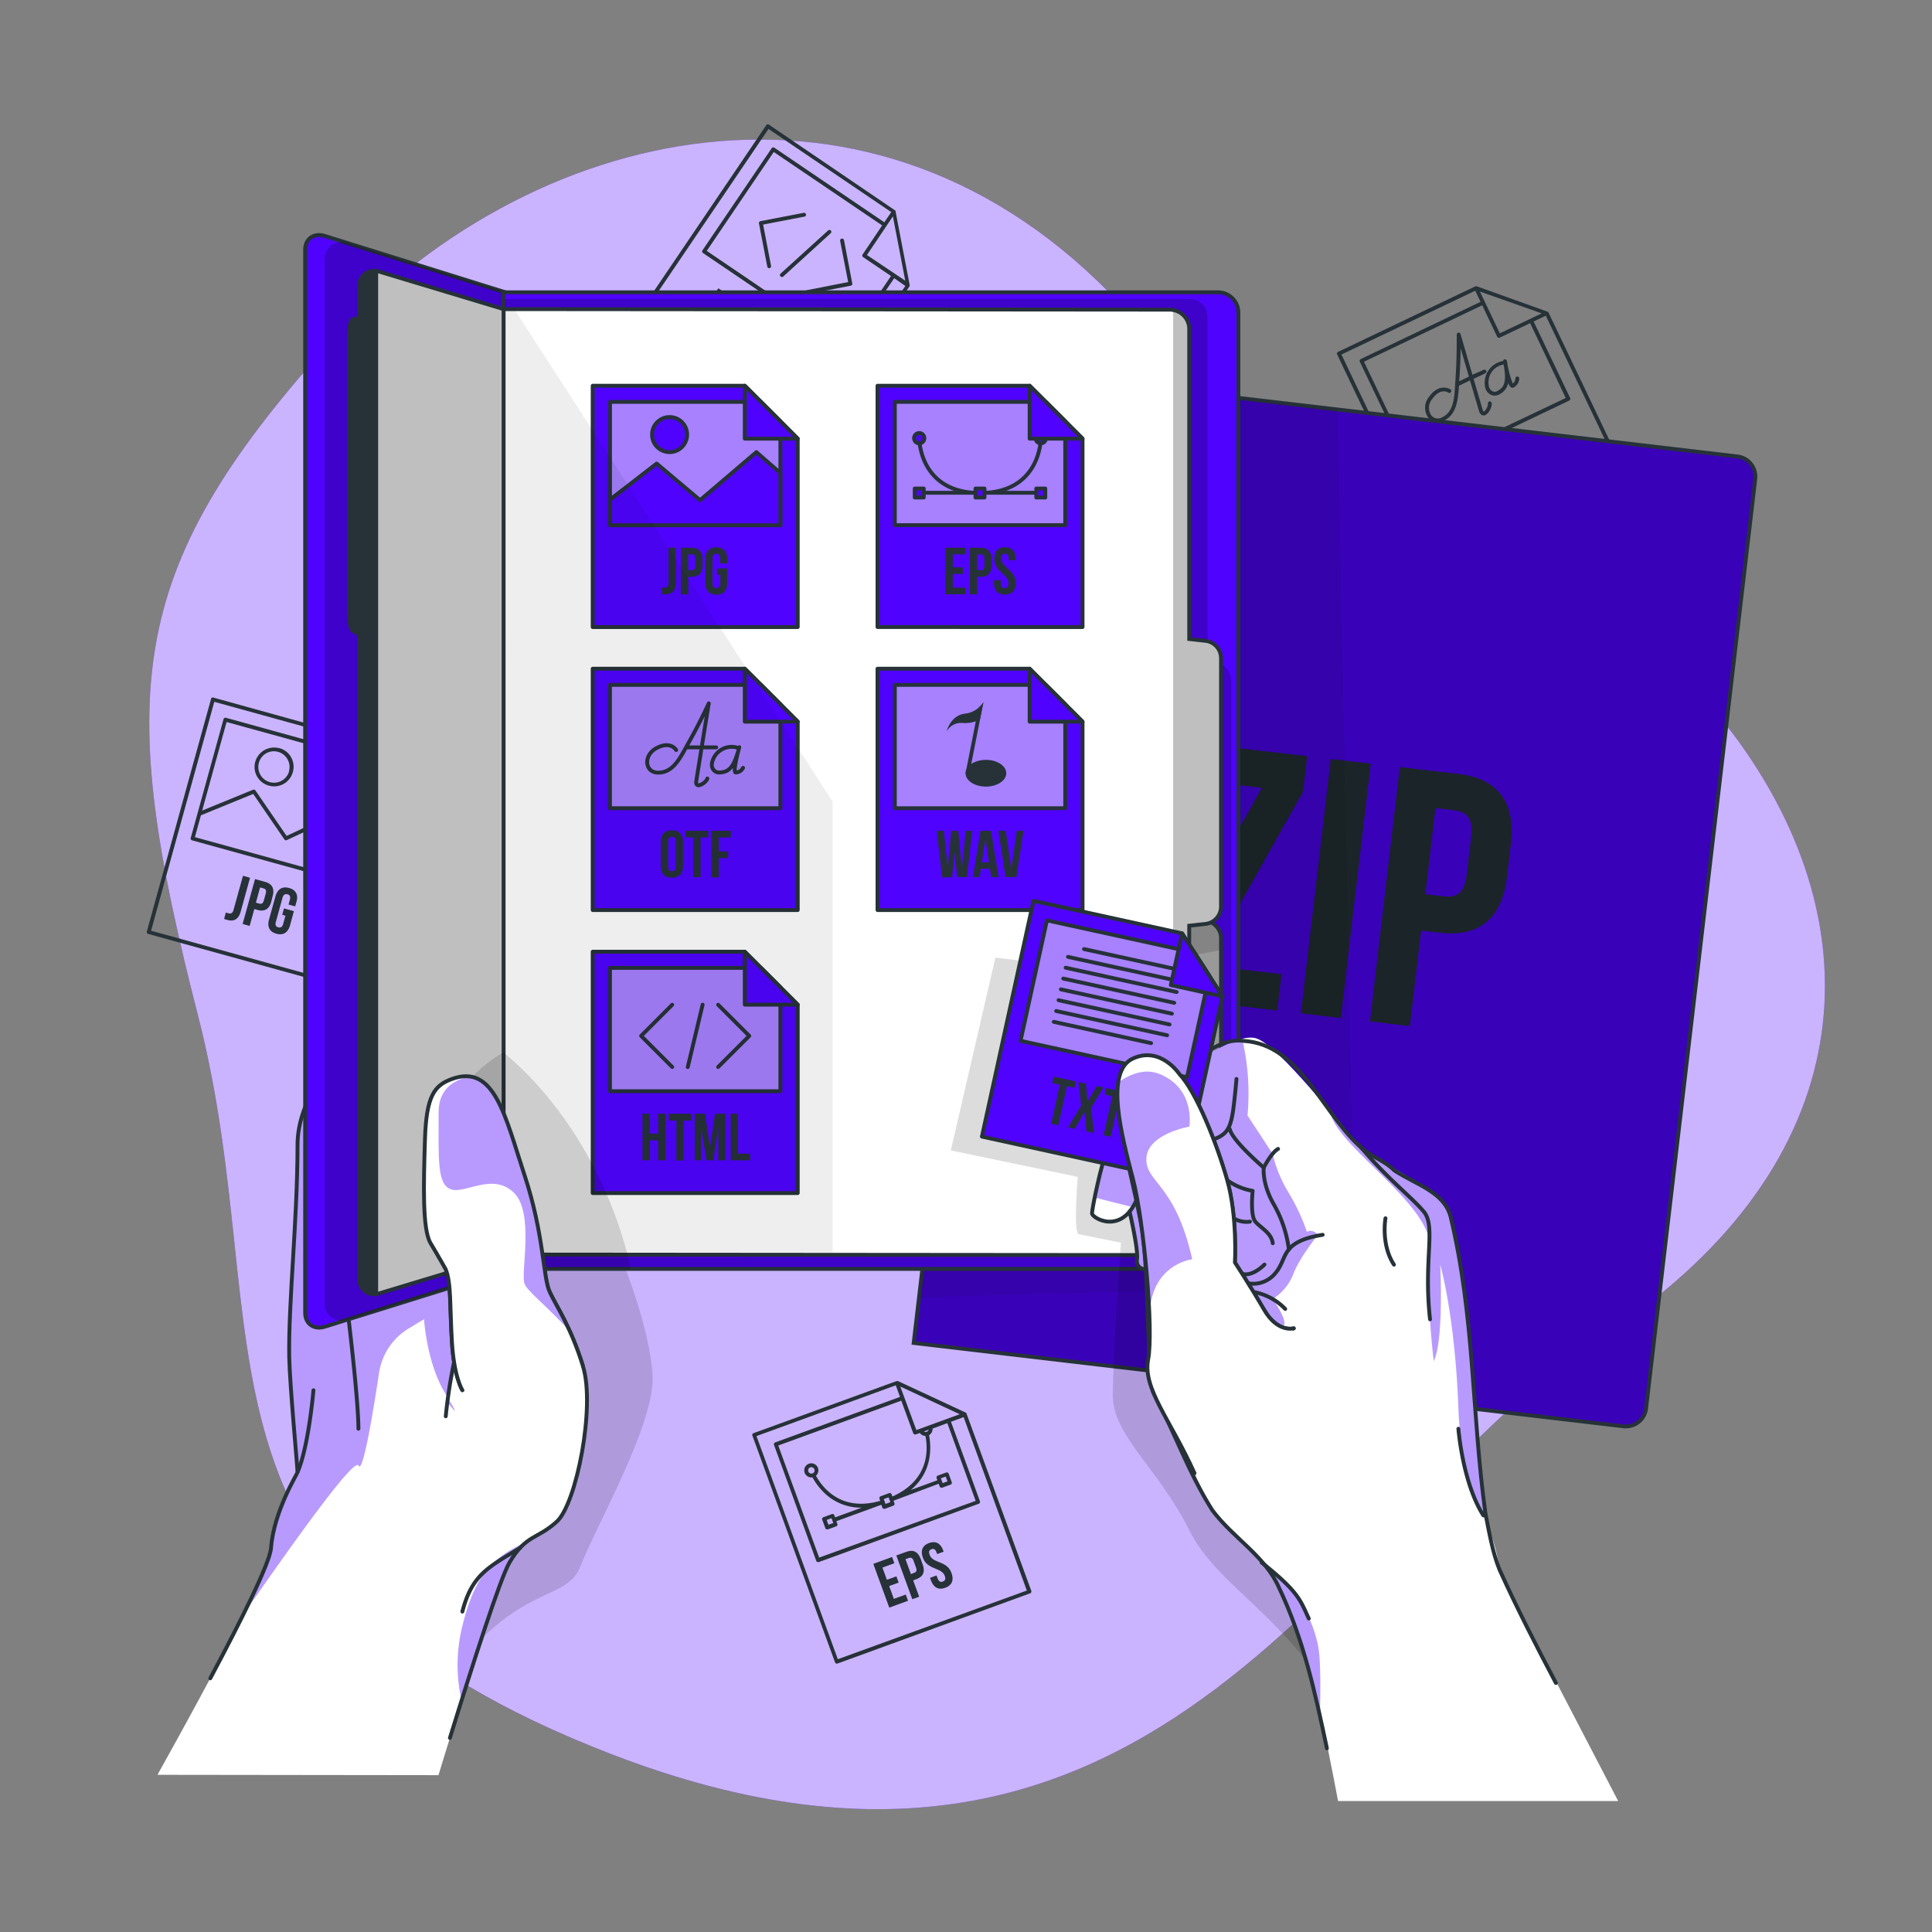
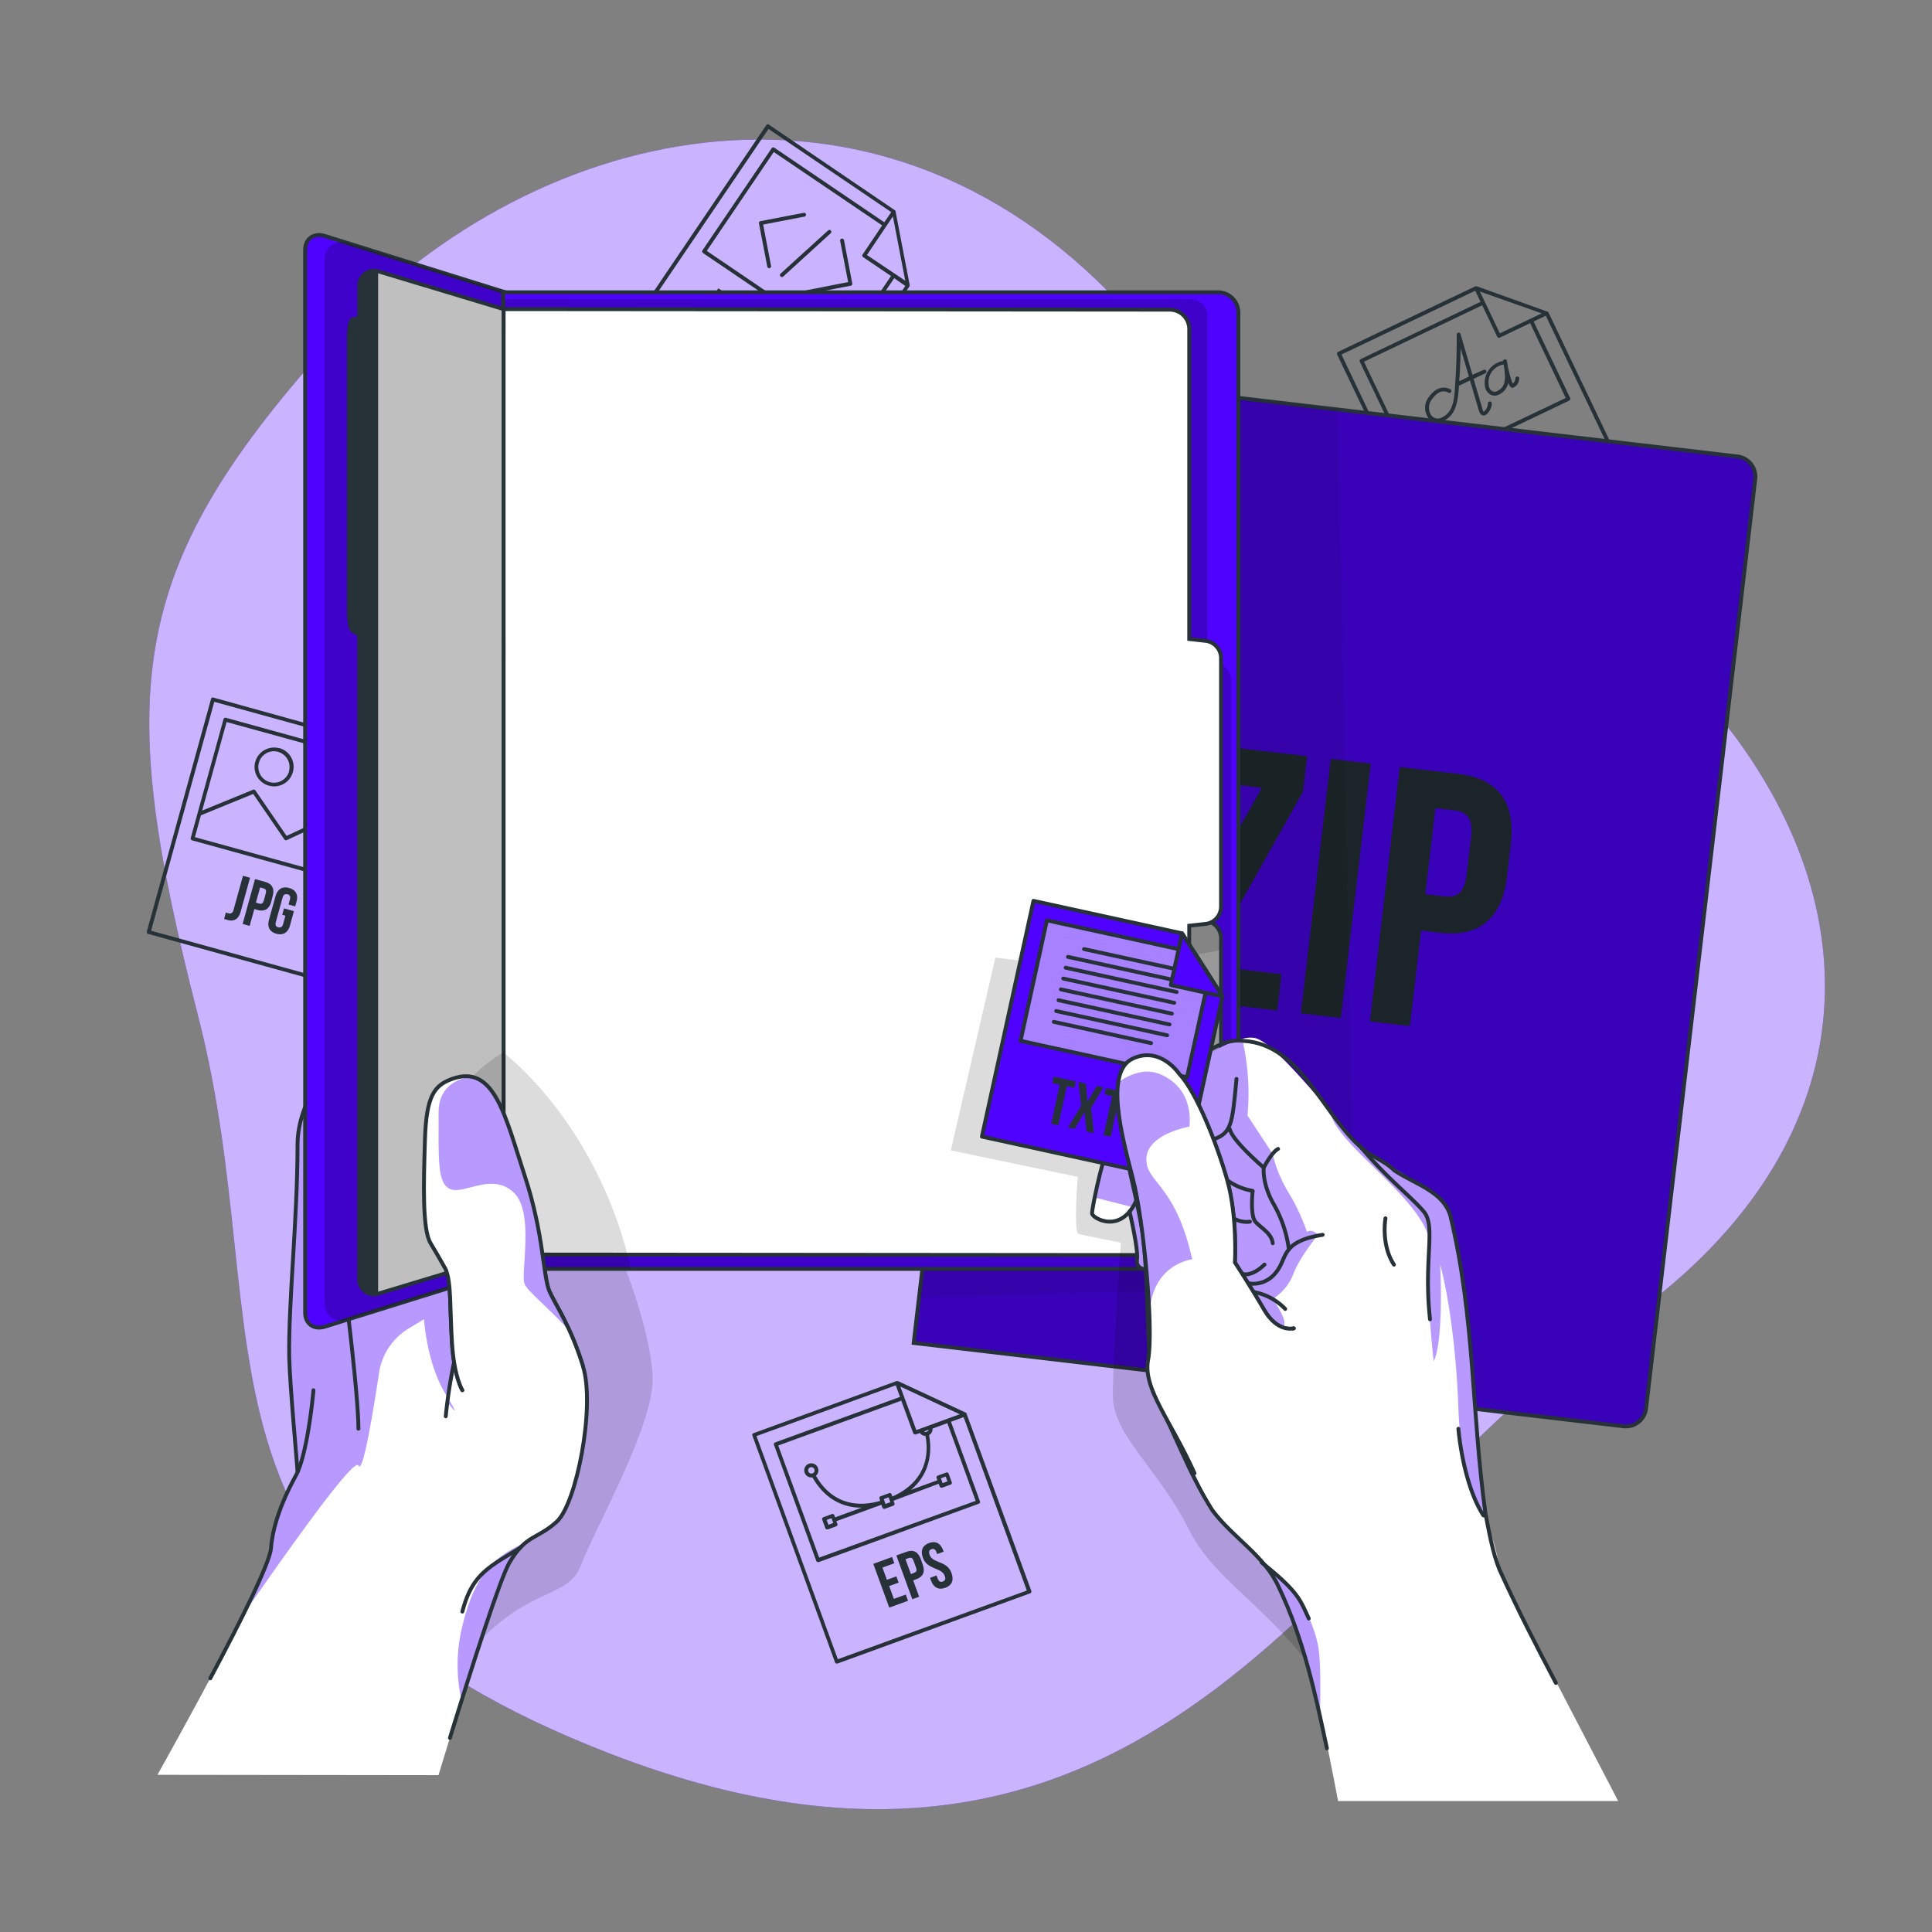
<svg xmlns="http://www.w3.org/2000/svg" viewBox="0 0 500 500">
  <rect x="0" y="0" width="500" height="500" fill="#808080" stroke="none" />
  <defs>
    <clipPath id="a">
      <path d="M454.25 124 426 364.51a5.26 5.26 0 0 1-5.84 4.61l-183.7-21.56 29.47-251 183.7 21.57a5.26 5.26 0 0 1 4.62 5.87z" style="fill:#4f03ff;stroke:#263238;stroke-miterlimit:10" />
    </clipPath>
    <clipPath id="b">
      <path d="M320.49 80.91v242.21a5.28 5.28 0 0 1-5.27 5.27h-185V75.65h185a5.26 5.26 0 0 1 5.27 5.26z" style="fill:#4f03ff;stroke:#263238;stroke-miterlimit:10" />
    </clipPath>
    <clipPath id="c">
      <path d="M316 242.81v64.31a4.52 4.52 0 0 1-4 4.49l-2.14.24-18.68 2V236l20.82 2.31a4.53 4.53 0 0 1 4 4.5z" style="fill:#999;stroke:#263238;stroke-linecap:round;stroke-linejoin:round" />
    </clipPath>
    <clipPath id="d">
-       <path d="M316 170.31v64.31a4.52 4.52 0 0 1-4 4.49l-4.23.46v80.22a5 5 0 0 1-4.16 4.94 4.27 4.27 0 0 1-.87.08l-172.42-.14V80l172.42.14a4.28 4.28 0 0 1 .87.09 5 5 0 0 1 4.16 4.93v80.22l4.23.47a4.51 4.51 0 0 1 4 4.46z" style="fill:#fff;stroke:#263238;stroke-miterlimit:10" />
-     </clipPath>
+       </clipPath>
    <clipPath id="e">
      <path d="M130.32 80v245l-32.08 9.7-.38.1a3.84 3.84 0 0 1-4.89-4V164.24l-1.77-1.1c-.52-.31-.91-2.49-.91-5V87.39c0-2.54.39-4.57.91-4.7l1.8-.46v-8a3.83 3.83 0 0 1 4.89-4l.38.1z" style="fill:#bfbfbf;stroke:#263238;stroke-miterlimit:10" />
    </clipPath>
    <clipPath id="f">
      <path d="M119.66 359.77s-2.15-3.28-2.7-12.44-.16-15.22-1.6-18.8c0 0-1.79-3.23-3.94-6.81s-1.79-15.46-1.44-26.85 2.48-14 7-15.64c11-4 13.74 9.63 18.8 25s4.7 26.27 6.49 30.14 5.42 8.88 8.63 19.27" style="fill:#fff;stroke:#263238;stroke-linecap:round;stroke-linejoin:round" />
    </clipPath>
    <clipPath id="g">
      <path d="M309.14 381.27c-6.28-13.95-13.45-21.91-12-29.44s-1.08-35.85-4-47-7.21-27.5 0-30.86 12.09 4 12.09 4c4.3 4.48 9.68 17.92 12.37 27.43s2 21.33 2 21.33 4 6.09 7.53 12.19 7.71 4.84 7.71 4.84" style="fill:#fff;stroke:#263238;stroke-linecap:round;stroke-linejoin:round" />
    </clipPath>
  </defs>
  <path d="M158.12 453.93C42 409.08 72.65 346.2 51.29 263s-19-115 33-173.11S226.13 10.27 290.2 79s123.36 62.17 160 113.23 29.8 111.52-36.41 154.18-112.43 162.82-255.67 107.52z" style="fill:#4f03ff" />
  <path d="M158.12 453.93C42 409.08 72.65 346.2 51.29 263s-19-115 33-173.11S226.13 10.27 290.2 79s123.36 62.17 160 113.23 29.8 111.52-36.41 154.18-112.43 162.82-255.67 107.52z" style="fill:#fff;opacity:.7" />
  <path d="M207.64 114.64a.48.48 0 0 0 .41-.22l27.36-40.36v-.12a.46.46 0 0 0 0-.26l-1.2-6.23-1.34-7-1.11-5.82a.59.59 0 0 0-.12-.22h-.05L199 32.26a.49.49 0 0 0-.69.13l-35 51.7a.51.51 0 0 0 .14.7l43.92 29.77a.54.54 0 0 0 .27.08zM224.36 66l6.72-10 3.2 16.65zm-1.11-.15a.5.5 0 0 0 .13.7l7.21 4.88-12 17.72-35.68-24.22 17.34-25.59 28.05 19zm-24.36-32.48 31.76 21.52-1.79 2.64-28.46-19.3a.51.51 0 0 0-.7.14l-17.9 26.41a.51.51 0 0 0-.08.38.54.54 0 0 0 .21.32l36.5 24.74a.52.52 0 0 0 .7-.14L231.42 72l2.88 2-26.8 39.54-43.09-29.3z" style="fill:#263238" />
  <path d="M196.42 57.83 198.57 69a.49.49 0 0 0 .49.4h.09a.5.5 0 0 0 .4-.58l-2.05-10.7 10.69-2.06a.49.49 0 0 0 .4-.58.5.5 0 0 0-.58-.4l-11.19 2.15a.5.5 0 0 0-.4.6zM208.8 75.1a.5.5 0 0 0-.4.58.51.51 0 0 0 .49.41h.1l11.19-2.15a.48.48 0 0 0 .39-.58l-2.14-11.2a.5.5 0 0 0-1 .19L219.5 73zM202 71.53a.52.52 0 0 0 .37.16.5.5 0 0 0 .34-.13L215 60.35a.48.48 0 0 0 0-.7.49.49 0 0 0-.7 0L202 70.82a.5.5 0 0 0 0 .71zM189.27 76.88l-2.9 4.28-1.79-1.21 2.9-4.28-1.57-1.06-6.76 9.98 1.57 1.06 2.9-4.27 1.78 1.2-2.9 4.28 1.6 1.08 6.76-9.98-1.59-1.08zM195.43 83.14l.96-1.43-4.85-3.29-.96 1.43 1.64 1.11-5.8 8.56 1.57 1.06 5.8-8.55 1.64 1.11zM201.47 85.15l-5.86 6.37-.03-.02 3.66-7.86-2.18-1.48-6.76 9.99 1.36.92 4.79-7.05.03.01-3.65 7.84 1.49 1 5.91-6.44.02.02-4.85 7.16 1.48 1 6.77-9.98-2.18-1.48zM204.79 87.4l-6.77 9.98 4.15 2.82.97-1.43-2.58-1.75 5.8-8.55-1.57-1.07zM62.88 226.65l-2.45 8.87c-.25.89-.78 1-1.36.82a6.36 6.36 0 0 1-.62-.19l-.45 1.66a6.83 6.83 0 0 0 .87.28c1.38.38 2.79.12 3.43-2.2l2.41-8.73zM70.57 231.87c.51-1.86-.11-3.12-1.93-3.63L66 227.5l-3.21 11.62 1.82.51 1.21-4.37.86.24c1.83.5 3-.26 3.52-2.12zm-1.8-.62-.48 1.75c-.23.83-.62 1-1.2.85l-.86-.24 1.08-3.94.87.24c.58.15.82.51.59 1.34zM74.82 229.81c-1.8-.5-3 .31-3.53 2.17l-1.67 6c-.52 1.86.12 3.18 1.91 3.67s3-.31 3.53-2.17l1-3.68-2.56-.71-.46 1.66.83.23-.59 2.14c-.23.83-.67 1-1.26.87s-.86-.56-.63-1.39l1.73-6.28c.23-.83.69-1 1.27-.88s.86.58.63 1.41l-.35 1.24 1.73.48.31-1.13c.54-1.82-.1-3.14-1.89-3.63z" style="fill:#263238" />
  <path d="M103.1 208.35a.51.51 0 0 0 0-.25l-3.13-5.51-3.5-6.18-2.92-5.14a.47.47 0 0 0-.19-.18h-.06l-38.05-10.55a.5.5 0 0 0-.38 0 .54.54 0 0 0-.24.3L38 241.09a.5.5 0 0 0 .35.61l51.15 14.13h.13a.5.5 0 0 0 .48-.37l13-47a.2.2 0 0 0 0-.07zm-7.37 6.18-3.94-5.95a.5.5 0 0 0-.62-.18l-17 7.93-8.07-11.77a.5.5 0 0 0-.6-.18l-13.18 5.4 6.32-22.92 32.67 9-2.4 8.68a.51.51 0 0 0 .35.62l8.4 2.32zM52 211l13.53-5.53 8.07 11.78a.49.49 0 0 0 .62.17l17-7.92 4.18 6.32-3.4 12.31-41.56-11.48zm38-6.64 3.19-11.56 8.36 14.75zm-.75 50.38L39.1 240.87l16.36-59.24 37 10.22-.84 3.07-33.15-9.16a.52.52 0 0 0-.62.35l-8.49 30.76a.5.5 0 0 0 .35.61l42.5 11.74h.14a.5.5 0 0 0 .24-.06.51.51 0 0 0 .16-.24l5.83-21.11 3.36.93z" style="fill:#263238" />
  <path d="M72.27 193.64a5.07 5.07 0 0 0-3.83.48 5 5 0 0 0-2.37 3 5 5 0 0 0 3.52 6.2 4.84 4.84 0 0 0 1.35.19 5 5 0 0 0 4.85-3.7 5 5 0 0 0-3.52-6.21zm2.56 5.94a4 4 0 0 1-7.83-2.15 4 4 0 0 1 3.89-3 4.06 4.06 0 0 1 3.9 5.12zM421.73 124.83l-21-44a.47.47 0 0 0-.21-.16L382.2 74.1a.46.46 0 0 0-.26 0h-.12l-35.54 16.97a.49.49 0 0 0-.23.66l26.89 56.38a.46.46 0 0 0 .28.25.51.51 0 0 0 .17 0 .38.38 0 0 0 .21 0l47.89-22.84a.5.5 0 0 0 .24-.69zm-33.57-38.57L383 75.45l16 5.65zm-.69.89a.51.51 0 0 0 .46.28.54.54 0 0 0 .21-.05l7.86-3.75 9.21 19.37-38.89 18.5L353 93.61 383.6 79zm-13.85 60.08-26.45-55.48 34.62-16.51 1.38 2.87-31 14.81a.55.55 0 0 0-.26.28.53.53 0 0 0 0 .39l13.74 28.8a.48.48 0 0 0 .45.28.54.54 0 0 0 .21 0l39.8-19a.5.5 0 0 0 .24-.67l-9.45-19.8 3.15-1.5 20.56 43.11z" style="fill:#263238" />
  <path d="M372 109.31a3.74 3.74 0 0 0 1.59-.38c3.34-1.59 3.73-5.22 4-9.15h.08l2.77-1.32c1.07 3.65 2.05 7 2.32 7.88.39 1.27 1.15 1.23 1.46 1.15 1-.26 2-2.21 1.83-3.2a.51.51 0 0 0-.59-.39.5.5 0 0 0-.39.59 2.78 2.78 0 0 1-.7 1.72c-.23.26-.38.31-.4.31s-.13-.07-.25-.47c-.27-.91-1.27-4.31-2.36-8l3-1.42a.5.5 0 1 0-.43-.9L381.06 97 378 86.52a.5.5 0 0 0-1 .14v.6c0 1.59 0 5.83-.28 10.13 0 .55-.07 1.09-.1 1.63-.24 4.23-.43 7.57-3.43 9a2.17 2.17 0 0 1-2.74-.48 3.49 3.49 0 0 1 .2-4.27c2.14-3 4.08-1.73 4.17-1.67a.5.5 0 0 0 .56-.83s-2.8-1.86-5.54 1.91a4.47 4.47 0 0 0-.16 5.5 3 3 0 0 0 2.32 1.13zm6-19.19c.59 2 1.39 4.72 2.16 7.35l-2.5 1.19c0-.4 0-.8.07-1.2.17-2.68.27-5.33.27-7.34z" style="fill:#263238" />
  <path d="M384.28 99.74a2.86 2.86 0 0 0 1.39 2.34 2.35 2.35 0 0 0 1.16.31 2.09 2.09 0 0 0 .92-.2 4.28 4.28 0 0 0 2.58-3.1 2.41 2.41 0 0 0 .78 1.2.67.67 0 0 0 .6 0 2.68 2.68 0 0 0 1.47-2.37.51.51 0 0 0-.51-.48.5.5 0 0 0-.49.5 1.72 1.72 0 0 1-.69 1.33 25.27 25.27 0 0 1-1.36-5c0-.25-.09-.51-.14-.78a.5.5 0 0 0-1 0 .5.5 0 0 0-.3 0 5.7 5.7 0 0 0-4.41 6.25zm4.63-5.36a.51.51 0 0 0 .21-.1 2.38 2.38 0 0 0 .05.26c.72 4.18.26 5.74-1.85 6.75a1.27 1.27 0 0 1-1.15-.08 1.91 1.91 0 0 1-.9-1.57 4.65 4.65 0 0 1 3.64-5.26zM386.89 121.9c-.83-1.74-2.22-2.3-3.9-1.5s-2.12 2.24-1.29 4l2.7 5.66c.83 1.74 2.22 2.3 3.9 1.5s2.12-2.24 1.29-4zm.67 8.08c-.54.26-1 .13-1.4-.65l-2.8-5.87c-.37-.78-.17-1.24.37-1.5s1-.13 1.4.65l2.8 5.88c.37.77.17 1.23-.37 1.51zM392.28 118.03l-.74-1.55-5.29 2.52.74 1.56 1.79-.86 4.45 9.33 1.71-.81-4.45-9.33 1.79-.86zM398.51 119.09l-2.21 1.05-1.57-3.28 2.82-1.34-.74-1.55-4.53 2.16 5.19 10.88 1.72-.82-2.15-4.49 2.21-1.05-.74-1.56zM250.15 365.88v-.11a.52.52 0 0 0-.19-.17l-5.75-2.68-6.44-3-5.36-2.49a.48.48 0 0 0-.26 0H232l-37 13.48a.48.48 0 0 0-.28.26.46.46 0 0 0 0 .38l21.39 58.68a.53.53 0 0 0 .26.29.52.52 0 0 0 .21 0 .47.47 0 0 0 .17 0l49.85-18.17a.5.5 0 0 0 .3-.64zm-13 4.22L233 358.84l15.37 7.16zm3.19-.1a.81.81 0 0 1-.49.53.77.77 0 0 1-.63 0s-.05 0-.08-.06zm-4 .91a.5.5 0 0 0 .47.33.57.57 0 0 0 .18 0l1.07-.39a1.75 1.75 0 0 0 .7.59 1.86 1.86 0 0 0 .74.17c.69 3.44 1.07 11.37-8.5 15.66h-.06l-.2-.56a.51.51 0 0 0-.26-.28.5.5 0 0 0-.38 0l-2.19.8a.49.49 0 0 0-.3.64l.2.56h-.05c-10.1 2.88-14.91-3.44-16.59-6.52a1.82 1.82 0 0 0 .46-.6 1.88 1.88 0 0 0 .06-1.4 1.83 1.83 0 1 0-1.72 2.45h.3a16.81 16.81 0 0 0 3.63 4.52 13.56 13.56 0 0 0 9 3.3h.1l-6.88 2.51-.2-.56a.48.48 0 0 0-.26-.28.46.46 0 0 0-.38 0l-2.19.8a.49.49 0 0 0-.3.64l.8 2.19a.5.5 0 0 0 .47.33h.17l2.19-.8a.55.55 0 0 0 .28-.26.5.5 0 0 0 0-.38l-.25-.69 11.57-4.22h.08l.25.69a.44.44 0 0 0 .25.28.54.54 0 0 0 .22.05h.17l2.19-.8a.5.5 0 0 0 .3-.64l-.25-.68h.08l11.62-4.36.25.69a.5.5 0 0 0 .47.33h.18l2.18-.8a.49.49 0 0 0 .3-.64l-.79-2.19a.51.51 0 0 0-.65-.3l-2.19.8a.5.5 0 0 0-.29.64l.2.56-6.88 2.51c5.67-4.7 5.31-11.13 4.73-14.19a1.81 1.81 0 0 0 .9-1.7l3.83-1.4 7.33 20.11L212 403.1l-10.59-29 31.84-11.61zm-5.92 17.85-1.25.46-.45-1.25 1.25-.46zm-21.22-7.95a.82.82 0 0 1 .49-1.06.92.92 0 0 1 .28-.05.83.83 0 0 1 .78.55.86.86 0 0 1 0 .63.78.78 0 0 1-.47.42.81.81 0 0 1-1.08-.49zm6.45 13.34-1.25.46-.46-1.25 1.25-.46zm27.85-11.57 1.25-.45.45 1.25-1.25.45zm-26.67 46.82-21.05-57.74 36.05-13.14 1.09 3-32.31 11.78a.5.5 0 0 0-.3.64l10.93 30a.45.45 0 0 0 .26.28.46.46 0 0 0 .21.05.51.51 0 0 0 .17 0l41.43-15.1a.51.51 0 0 0 .3-.64l-7.5-20.58 3.27-1.2 16.36 44.88z" style="fill:#263238" />
  <path style="fill:#263238" d="m231.33 413.79-1.21-3.32 2.45-.89-.59-1.62-2.45.89-1.15-3.16 3.08-1.12-.59-1.62-4.86 1.78 4.13 11.32 4.86-1.77-.59-1.61-3.08 1.12zM238.27 403.43c-.67-1.81-1.9-2.48-3.68-1.83l-2.62.95 4.13 11.33 1.78-.65-1.55-4.23.84-.31c1.78-.65 2.29-1.95 1.63-3.77zm-1.69 3.62-.84.31-1.4-3.84.84-.3c.57-.21 1-.06 1.26.75l.62 1.7c.3.8.09 1.18-.48 1.38zM243 404.27c-1.54-.59-2.12-1.07-2.42-1.9s-.08-1.24.49-1.44 1 0 1.29.79l.17.47 1.69-.61-.13-.36c-.66-1.81-1.93-2.52-3.66-1.89s-2.25 2-1.59 3.8c.47 1.3 1.29 2.06 3.25 2.83 1.54.6 2.12 1.08 2.42 1.91s.05 1.23-.52 1.43-1 .05-1.32-.76l-.3-.81-1.68.62.25.69c.66 1.81 1.95 2.52 3.7 1.88s2.27-2 1.61-3.81c-.48-1.3-1.25-2.11-3.25-2.84z" />
  <g>
    <path d="M454.25 124 426 364.51a5.26 5.26 0 0 1-5.84 4.61l-183.7-21.56 29.47-251 183.7 21.57a5.26 5.26 0 0 1 4.62 5.87z" style="fill:#4f03ff" />
    <g style="clip-path:url(#a)">
      <path d="m338.29 195.7-1.08 9.22L312 249.81l19.65 2.31-1.1 9.4-30.26-3.52 1.08-9.22 25.19-44.89-18.71-2.2 1.1-9.4zM344.4 196.42l10.35 1.21-7.75 65.83-10.34-1.22zM391 218.38l-1 8.56c-1.24 10.53-7 15.67-17.33 14.46l-4.89-.58-2.91 24.73-10.34-1.21 7.73-65.83 15.23 1.79c10.36 1.22 14.76 7.55 13.51 18.08zm-19.51-9.25-2.62 22.29 4.89.57c3.29.39 5.26-.91 5.81-5.61l1.16-9.87c.55-4.7-1.06-6.42-4.35-6.8z" style="fill:#263238" />
      <path d="M454.25 124 426 364.51a5.26 5.26 0 0 1-5.84 4.61l-183.7-21.56 29.47-251 183.7 21.57a5.26 5.26 0 0 1 4.62 5.87z" style="fill-opacity:.7;opacity:.4" />
    </g>
    <path d="M454.25 124 426 364.51a5.26 5.26 0 0 1-5.84 4.61l-183.7-21.56 29.47-251 183.7 21.57a5.26 5.26 0 0 1 4.62 5.87z" style="fill:none;stroke:#263238;stroke-miterlimit:10" />
  </g>
  <g>
    <path d="M350.53 324a8.61 8.61 0 0 1-8.36 8.78l-104.32 3 28.09-239.24 80.2 9.42z" style="fill-opacity:.7;opacity:.1" />
    <path d="M115.14 286.91s6.1-9.64 14.33-14.08c0 0 23.44 17.28 31.81 54 0 0 6.84 16.68 7.61 29s-14.41 38.63-18.62 49.42-18.34 2.42-40.56 38.17l16.74-58.58-9.08-52.39z" style="fill-opacity:.7;opacity:.2" />
    <path d="M113.48 459.41c6.06-19.89 15.52-50.18 18.38-55 4.29-7.32 7.16-5.94 12.25-10.6s10-29.76 6.77-40.16c-.66-2.14-1.34-4.06-2-5.78-.56-1.4-1.11-2.69-1.65-3.86-.2-.43-.39-.85-.59-1.26-1.77-3.66-3.36-6.2-4.37-8.36-1.79-3.87-1.43-14.78-6.49-30.14s-7.78-28.93-18.8-25c-4.5 1.61-6.62 4.26-7 15.64s-.72 23.27 1.44 26.85c.68 1.13 1.32 2.22 1.89 3.2l.52.93c.64 1.08 1.11 1.93 1.35 2.36a1.8 1.8 0 0 1 .1.18.57.57 0 0 1 .07.13l-.16-.1-.54-.34c-.18-.13-.41-.27-.65-.45s-.81-.58-1.29-1c-.24-.19-.5-.39-.77-.62l-.41-.34c-.29-.23-.58-.48-.88-.76l-1-.89-1.21-1.16c-1-1-2-2-3-3.26-.19-.21-.39-.44-.58-.68l-.94-1.13-.84-1.08c-.41-.51-.81-1.06-1.2-1.62-.21-.28-.42-.56-.61-.85-.41-.58-.82-1.18-1.22-1.8s-.82-1.26-1.23-1.93c-.21-.32-.41-.66-.61-1-.4-.68-.8-1.39-1.2-2.11l-.6-1.11-.7-1.33-.48-1c-.2-.4-.39-.8-.58-1.21s-.3-.64-.45-1-.38-.84-.57-1.27-.38-.88-.56-1.33-.37-.89-.56-1.35a93.07 93.07 0 0 1-3-8.89c-.11-.36-.22-.73-.32-1.1-.2-.72-.4-1.43-.58-2.17-.14-.55-.29-1.11-.42-1.68-.68-2.86-1.29-5.87-1.8-9.06 0 0-9.27 9.37-9.27 21.3 0 19.13-2.39 41.13-2.15 54.85C75 358.6 77 379.8 77 381a.07.07 0 0 1 0 .06 74.44 74.44 0 0 0-4.51 9.67 37.27 37.27 0 0 0-2.29 9.77c-.18 2.4-3.08 9-7.17 17.2-6.45 13-15.87 30.13-22.28 41.62z" style="fill:#fff" />
    <path d="M137 398.55a16.58 16.58 0 0 0-5.09 5.83c-2 3.44-7.34 19.59-12.44 35.8a41.72 41.72 0 0 1 .25-19.61c3.91-16 10.28-18.33 17.28-22.02zM148.86 347.83c-9.81-11.24-23.94-16.13-26-11.28-2.48 5.8-6 21.33-6.88 25.32l-.6-1c-5-8.05-5.64-19.46-5.64-19.46l-3.94 2.38a16.25 16.25 0 0 0-7.7 11.5c-1.51 10-4.19 26.31-5.32 24S74.61 401.1 63 417.79c4.09-8.23 7-14.8 7.17-17.2a37.27 37.27 0 0 1 2.29-9.77c2.44-5.18 4.18-8.89 4.51-9.67a.07.07 0 0 0 0-.06c0-1.17-2-22.37-2.15-29.86-.21-13.84 2.18-35.84 2.18-54.97 0-11.93 9.27-21.3 9.27-21.3.51 3.19 1.12 6.2 1.8 9.06.13.57.28 1.13.42 1.68.18.74.38 1.45.58 2.17.1.37.21.74.32 1.1a93.07 93.07 0 0 0 3 8.89c.18.46.37.91.56 1.35s.37.89.56 1.33.38.86.57 1.27.3.66.45 1 .38.81.58 1.21l.48 1 .7 1.33.6 1.11c.4.72.8 1.43 1.2 2.11l.61 1a81.21 81.21 0 0 0 2.45 3.73c.2.29.4.58.61.85.39.56.8 1.11 1.2 1.62l.84 1.08.94 1.13.58.68c1.06 1.23 2.07 2.3 3 3.26l1.21 1.16 1 .89c.3.28.59.52.88.76l.41.34c.27.23.53.43.77.62.48.38.92.69 1.29 1l.65.45.54.34.16.1a.57.57 0 0 0-.07-.13 1.8 1.8 0 0 0-.1-.18c-.24-.43-.71-1.28-1.35-2.36l-.52-.93c-.57-1-1.21-2.07-1.89-3.2-2.16-3.58-1.79-15.46-1.44-26.85s2.48-14 7-15.64c11-4 13.75 9.63 18.8 25s4.7 26.27 6.49 30.14c1 2.16 2.6 4.7 4.37 8.36.2.4.4.83.59 1.26.64 1.09 1.19 2.38 1.75 3.78z" style="fill:#4f03ff;opacity:.4" />
    <path d="M115.75 362.81s.08-.33.21-.94c3.98 6.54-.21.94-.21.94z" style="fill:#4f03ff;opacity:.4" />
    <path d="M116.44 449.77c5.82-18.84 13-41.27 15.41-45.39 4.31-7.32 7.17-5.94 12.26-10.6s10-29.76 6.77-40.16-6.84-15.41-8.63-19.27-1.43-14.78-6.49-30.14-7.79-28.93-18.8-25c-4.5 1.62-6.62 4.26-7 15.64s-.71 23.26 1.44 26.85 3.94 6.81 3.94 6.81S92.76 315.74 86.27 275c0 0-9.27 9.37-9.27 21.3 0 19.13-2.39 41.13-2.15 54.86C75 358.6 77 379.8 77 381c0 .35-6.14 10.08-6.86 19.62-.29 3.87-7.67 18.63-15.72 33.73" style="fill:none;stroke:#263238;stroke-linecap:round;stroke-linejoin:round" />
    <path d="M115.36 328.53c1.44 3.58 1 9.63 1.6 18.8s2.7 12.44 2.7 12.44" style="fill:none;stroke:#263238;stroke-linecap:round;stroke-linejoin:round" />
    <path d="M117.51 352.53a133.48 133.48 0 0 0-2.15 14M89.91 338.75s2.84 23.12 2.85 31M134.59 400.59c-8.11 5-12.42 6.81-14.93 16.49M77 381c2.87-6.55 4.12-21.2 4.12-21.2" style="fill:none;stroke:#263238;stroke-linecap:round;stroke-linejoin:round" />
    <path d="m84.05 343.35 46.74-14.58V75.64L84.05 61.06c-2.79-.87-5.08.72-5.08 3.55V339.8c.03 2.83 2.29 4.42 5.08 3.55z" style="fill:#4f03ff;stroke:#263238;stroke-miterlimit:10" />
    <path d="M130.8 75.65v253.12l-41.1 12.81a4.36 4.36 0 0 1-5.7-4.16V67a4.36 4.36 0 0 1 5.66-4.16z" style="fill-opacity:.7;opacity:.3" />
    <path d="M320.49 80.91v242.21a5.28 5.28 0 0 1-5.27 5.27h-185V75.65h185a5.26 5.26 0 0 1 5.27 5.26z" style="fill:#4f03ff" />
    <g style="clip-path:url(#b)">
      <path d="M318.68 176.1v151a5.23 5.23 0 0 1-3.46 1.3h-185v-251h177.87a4.4 4.4 0 0 1 4.41 4.4v89.67l1.77.08a4.57 4.57 0 0 1 4.41 4.55z" style="fill-opacity:.7;opacity:.3" />
    </g>
    <path d="M320.49 80.91v242.21a5.28 5.28 0 0 1-5.27 5.27h-185V75.65h185a5.26 5.26 0 0 1 5.27 5.26z" style="fill:none;stroke:#263238;stroke-miterlimit:10" />
    <path d="M316 242.81v64.31a4.52 4.52 0 0 1-4 4.49l-2.14.24-18.68 2V236l20.82 2.31a4.53 4.53 0 0 1 4 4.5z" style="fill:#999" />
    <g style="clip-path:url(#c)">
      <path d="M316 242.81v3.07l-6.14 1.12v64.82l-18.68 2V236l20.82 2.31a4.53 4.53 0 0 1 4 4.5z" style="fill-opacity:.7;opacity:.2" />
    </g>
    <path d="M316 242.81v64.31a4.52 4.52 0 0 1-4 4.49l-2.14.24-18.68 2V236l20.82 2.31a4.53 4.53 0 0 1 4 4.5z" style="fill:none;stroke:#263238;stroke-linecap:round;stroke-linejoin:round" />
    <path d="M316 170.31v64.31a4.52 4.52 0 0 1-4 4.49l-4.23.46v80.22a5 5 0 0 1-4.16 4.94 4.27 4.27 0 0 1-.87.08l-172.42-.14V80l172.42.14a4.28 4.28 0 0 1 .87.09 5 5 0 0 1 4.16 4.93v80.22l4.23.47a4.51 4.51 0 0 1 4 4.46z" style="fill:#fff" />
    <g style="clip-path:url(#d)">
      <path d="M316 170.31v64.31a4.52 4.52 0 0 1-4 4.49l-4.23.46v80.22a5 5 0 0 1-4.16 4.94V80.2a5 5 0 0 1 4.16 4.93v80.22l4.23.47a4.51 4.51 0 0 1 4 4.49z" style="fill:#bfbfbf" />
      <path style="fill:#4f03ff;stroke:#263238;stroke-linecap:round;stroke-linejoin:round" d="M206.45 113.52v48.76h-53.06V99.83h39.36l9.21 9.2 4.49 4.49z" />
      <path style="fill:#fff;opacity:.5" d="M201.96 109.03v26.89h-44.09v-31.91h39.07l5.02 5.02z" />
      <path style="fill:none;stroke:#263238;stroke-linecap:round;stroke-linejoin:round" d="M201.96 109.03v26.89h-44.09v-31.91h39.07l5.02 5.02z" />
      <path d="M171.28 152.08h.65c.61 0 1.09-.22 1.09-1.16v-9.19h1.89v9.06c0 2.41-1.29 3-2.72 3a6.7 6.7 0 0 1-.91 0zM181.82 144.73v1.56c0 1.93-.93 3-2.83 3h-.89v4.53h-1.9v-12.07h2.8c1.89 0 2.82 1.05 2.82 2.98zm-3.72-1.26v4.08h.9c.61 0 .93-.27.93-1.14v-1.8c0-.87-.32-1.14-.93-1.14zM185.54 147.09h2.65v3.82c0 1.93-1 3-2.82 3s-2.83-1.1-2.83-3v-6.27c0-1.93 1-3 2.83-3s2.82 1.1 2.82 3v1.17h-1.79v-1.29c0-.86-.38-1.19-1-1.19s-1 .33-1 1.19V151c0 .86.38 1.17 1 1.17s1-.31 1-1.17v-2.22h-.86z" style="fill:#263238" />
      <path style="fill:#4f03ff;stroke:#263238;stroke-linecap:round;stroke-linejoin:round" d="M206.45 113.52h-13.7V99.83l9.21 9.2 4.49 4.49zM201.96 122.42v13.5h-44.09v-6.62l12.07-9.33 11.23 9.47 14.58-12.43 6.21 5.41z" />
      <circle cx="173.29" cy="112.47" r="4.54" style="fill:#4f03ff;stroke:#263238;stroke-linecap:round;stroke-linejoin:round" />
      <path style="fill:#4f03ff;stroke:#263238;stroke-linecap:round;stroke-linejoin:round" d="M280.16 113.52v48.76H227.1V99.83h39.37l9.21 9.2 4.48 4.49z" />
      <path style="fill:#fff;opacity:.5" d="M275.68 109.03v26.89h-44.1v-31.91h39.07l5.03 5.02z" />
      <path style="fill:none;stroke:#263238;stroke-linecap:round;stroke-linejoin:round" d="M275.68 109.03v26.89h-44.1v-31.91h39.07l5.03 5.02zM238.48 127.53h30.29" />
      <path d="M237.9 113.52s0 14.07 15.73 14.07 15.73-14.07 15.73-14.07" style="fill:none;stroke:#263238;stroke-linecap:round;stroke-linejoin:round" />
      <path d="M239.22 113.52a1.33 1.33 0 0 1-2.65 0 1.33 1.33 0 1 1 2.65 0zM270.68 113.52a1.33 1.33 0 0 1-2.65 0 1.33 1.33 0 1 1 2.65 0zM236.73 126.43h2.33v2.33h-2.33zM252.46 126.43h2.33v2.33h-2.33zM268.19 126.43h2.33v2.33h-2.33z" style="fill:#4f03ff;stroke:#263238;stroke-linecap:round;stroke-linejoin:round" />
      <path style="fill:#4f03ff;stroke:#263238;stroke-linecap:round;stroke-linejoin:round" d="M280.16 113.52h-13.69V99.83l9.21 9.2 4.48 4.49z" />
      <path d="M246.58 146.83h2.6v1.72h-2.6v3.53h3.27v1.72h-5.17v-12.05h5.17v1.72h-3.27zM256.64 144.73v1.56c0 1.93-.93 3-2.83 3h-.9v4.53H251v-12.07h2.79c1.92 0 2.85 1.05 2.85 2.98zm-3.73-1.26v4.08h.9c.6 0 .93-.27.93-1.14v-1.8c0-.87-.33-1.14-.93-1.14zM260.06 141.61c1.85 0 2.79 1.1 2.79 3v.39h-1.79v-.5c0-.86-.34-1.19-.95-1.19s-.94.33-.94 1.19.37 1.53 1.62 2.62c1.58 1.39 2.08 2.39 2.08 3.77 0 1.93-1 3-2.83 3s-2.82-1.1-2.82-3v-.74H259v.85c0 .86.38 1.17 1 1.17s1-.31 1-1.17-.37-1.53-1.61-2.62c-1.59-1.39-2.09-2.39-2.09-3.77-.03-1.9.92-3 2.76-3z" style="fill:#263238" />
      <path style="fill:#4f03ff;stroke:#263238;stroke-linecap:round;stroke-linejoin:round" d="M280.16 186.76v48.76H227.1v-62.46h39.37l9.21 9.21 4.48 4.49z" />
      <path style="fill:#fff;opacity:.5" d="M275.68 182.27v26.89h-44.1v-31.91h39.07l5.03 5.02z" />
      <path style="fill:none;stroke:#263238;stroke-linecap:round;stroke-linejoin:round" d="M275.68 182.27v26.89h-44.1v-31.91h39.07l5.03 5.02z" />
      <path style="fill:#4f03ff;stroke:#263238;stroke-linecap:round;stroke-linejoin:round" d="M280.16 186.76h-13.69v-13.7l9.21 9.21 4.48 4.49z" />
      <ellipse cx="255.15" cy="200.11" rx="5.27" ry="3.46" style="fill:#263238" />
      <path d="m254.51 181.72-3.62 18.39h-1l2.65-13.44.69-3.49a6.71 6.71 0 0 0 1.29-1.45z" style="fill:#263238" />
-       <path d="m254.51 181.73-.9 4.45a6.43 6.43 0 0 1-1.08.49 8.55 8.55 0 0 1-3.5.43 4.24 4.24 0 0 0-4 2.12c0-.2 1.09-4.13 4.74-4.53a6.42 6.42 0 0 0 3.46-1.51 6.71 6.71 0 0 0 1.28-1.45zM247.07 220.62l-.67 6.42h-2.6L242.42 215h1.84l1 9.51.9-9.51H248l.93 9.58 1-9.58h1.65l-1.32 12h-2.52zM258.42 227h-1.91l-.33-2.18h-2.33l-.32 2.18h-1.74l1.93-12h2.77zm-4.33-3.82h1.83l-.89-6.1zM261.71 224.82l1.43-9.84h1.74L263.05 227h-2.83l-1.85-12h1.91z" style="fill:#263238" />
      <path style="fill:#4f03ff;stroke:#263238;stroke-linecap:round;stroke-linejoin:round" d="M206.45 260v48.76h-53.06V246.3h39.36l9.21 9.21 4.49 4.49z" />
      <path style="fill:#fff;opacity:.5" d="M201.96 255.51v26.89h-44.1v-31.91h39.08l5.02 5.02z" />
      <path style="fill:none;stroke:#263238;stroke-linecap:round;stroke-linejoin:round" d="M201.96 255.51v26.89h-44.1v-31.91h39.08l5.02 5.02z" />
      <path style="fill:#4f03ff;stroke:#263238;stroke-linecap:round;stroke-linejoin:round" d="M206.45 260h-13.7v-13.7l9.21 9.21 4.49 4.49z" />
      <path style="fill:none;stroke:#263238;stroke-linecap:round;stroke-linejoin:round" d="m173.97 260.03-8.05 8.06 8.05 8.05M185.85 276.14l8.06-8.05-8.06-8.06M181.84 260.01l-3.85 16.15" />
      <path d="M168.18 300.28h-1.9v-12.06h1.9v5.17h2.15v-5.17h1.93v12.06h-1.93v-5.16h-2.15zM173.09 288.22h5.85V290h-2v10.33h-1.89V290h-2zM183.77 296.79l1.28-8.57h2.63v12.06h-1.79v-8.65l-1.27 8.65h-1.79l-1.38-8.52v8.52h-1.66v-12.06h2.64zM189.09 288.22H191v10.34h3.12v1.72h-5z" style="fill:#263238" />
      <path style="fill:#4f03ff;stroke:#263238;stroke-linecap:round;stroke-linejoin:round" d="M206.45 186.76v48.76h-53.06v-62.46h39.36l9.21 9.21 4.49 4.49z" />
      <path style="fill:#fff;opacity:.5" d="M201.96 182.27v26.89h-44.1v-31.91h39.08l5.02 5.02z" />
      <path style="fill:none;stroke:#263238;stroke-linecap:round;stroke-linejoin:round" d="M201.96 182.27v26.89h-44.1v-31.91h39.08l5.02 5.02z" />
      <path style="fill:#4f03ff;stroke:#263238;stroke-linecap:round;stroke-linejoin:round" d="M206.45 186.76h-13.7v-13.7l9.21 9.21 4.49 4.49z" />
      <path d="M175 194.11s-1.43-2.49-5.15-.47c-3.43 1.86-3 6.32.49 6.32 4.08 0 5.8-4.07 8.2-8.34 2.52-4.46 4.61-9 4.89-9.59 0 0-2.87 17.75-3.23 20.08s2.6.44 2.87-.63M190.55 193.42a5.18 5.18 0 0 0-6.14 3.5c-.64 1.79.5 3 1.62 3 2.87 0 4-1.69 5.29-6.54 0 0-1.81 6.54-.91 6.54a2.17 2.17 0 0 0 1.89-1.21M177.96 193.42h7.39" style="fill:none;stroke:#263238;stroke-linecap:round;stroke-linejoin:round" />
      <path d="M171 217.88c0-1.93 1-3 2.88-3s2.88 1.1 2.88 3v6.27c0 1.93-1 3-2.88 3s-2.88-1.1-2.88-3zm1.9 6.39c0 .86.38 1.19 1 1.19s1-.33 1-1.19v-6.51c0-.86-.38-1.19-1-1.19s-1 .33-1 1.19zM177.44 215h5.85v1.73h-2V227h-1.89v-10.29h-2zM186 220.34h2.45v1.73H186v5h-1.89V215h5v1.73H186z" style="fill:#263238" />
      <path style="fill-opacity:.7;opacity:.1" d="m130.26 75.64 85.24 131.85v116.66h-84.7l-.54-248.51z" />
    </g>
    <path d="M316 170.31v64.31a4.52 4.52 0 0 1-4 4.49l-4.23.46v80.22a5 5 0 0 1-4.16 4.94 4.27 4.27 0 0 1-.87.08l-172.42-.14V80l172.42.14a4.28 4.28 0 0 1 .87.09 5 5 0 0 1 4.16 4.93v80.22l4.23.47a4.51 4.51 0 0 1 4 4.46z" style="fill:none;stroke:#263238;stroke-miterlimit:10" />
    <path d="M130.32 80v245l-32.08 9.7-.38.1a3.84 3.84 0 0 1-4.89-4V164.24l-1.77-1.1c-.52-.31-.91-2.49-.91-5V87.39c0-2.54.39-4.57.91-4.7l1.8-.46v-8a3.83 3.83 0 0 1 4.89-4l.38.1z" style="fill:#bfbfbf" />
    <g style="clip-path:url(#e)">
      <path d="M97.86 70.22v264.54a3.84 3.84 0 0 1-4.89-4V164.24l-1.77-1.1c-.52-.31-.91-2.49-.91-5V87.39c0-2.54.39-4.57.91-4.7l1.8-.46v-8a3.83 3.83 0 0 1 4.86-4.01z" style="fill:#263238" />
    </g>
    <path d="M130.32 80v245l-32.08 9.7-.38.1a3.84 3.84 0 0 1-4.89-4V164.24l-1.77-1.1c-.52-.31-.91-2.49-.91-5V87.39c0-2.54.39-4.57.91-4.7l1.8-.46v-8a3.83 3.83 0 0 1 4.89-4l.38.1z" style="fill:none;stroke:#263238;stroke-miterlimit:10" />
    <path d="M163.32 328.39h-32.53v.38l-13.18 4.11-2.25-45.83s6.34-10 14.9-14.64l.53.41c3.58 2.86 24.56 20.81 32.53 55.57z" style="fill-opacity:.7;opacity:.2" />
    <path d="M119.66 359.77s-2.15-3.28-2.7-12.44-.16-15.22-1.6-18.8c0 0-1.79-3.23-3.94-6.81s-1.79-15.46-1.44-26.85 2.48-14 7-15.64c11-4 13.74 9.63 18.8 25s4.7 26.27 6.49 30.14 5.42 8.88 8.63 19.27" style="fill:#fff" />
    <g style="clip-path:url(#f)">
      <path d="M147.49 344.57c-5.57-6.23-11.06-10.41-11.75-12.33-1.06-3 2.66-18.54-2.86-23.68s-12.55.51-16.17-.76-3.2-7.69-3.2-20c0-6 4-8.35 8.07-9.19 7.31 1 9.91 12.67 14.18 25.6 5.06 15.36 4.7 26.27 6.49 30.14 1.17 2.52 3.13 5.54 5.24 10.22z" style="fill:#4f03ff;opacity:.4" />
    </g>
    <path d="M119.66 359.77s-2.15-3.28-2.7-12.44-.16-15.22-1.6-18.8c0 0-1.79-3.23-3.94-6.81s-1.79-15.46-1.44-26.85 2.48-14 7-15.64c11-4 13.74 9.63 18.8 25s4.7 26.27 6.49 30.14 5.42 8.88 8.63 19.27" style="fill:none;stroke:#263238;stroke-linecap:round;stroke-linejoin:round" />
  </g>
  <g>
    <path d="m257.61 247.83-11.54 49.89 32.86 6.85s-1.21 14.49.23 14.82 10.93 2.2 10.93 2.2-2.09 29.23-2.09 39.58 11.67 18.7 19.7 34.7 25 20.67 44 53.9L368.76 377 328 282.8l-42.78-31.68z" style="fill-opacity:.7;opacity:.2" />
    <path d="M292.33 313.56s2.3 9.71 1.93 12.34 2.38 2.63 2.39 2.63c.9 9.83 1.22 19.38.48 23.3-1.44 7.53 5.73 15.49 12 29.44s10.57 16.51 17.38 23.11 5.85 13 10.1 20.72c2.45 4.49 6.61 24.73 9.68 41h72.49c-10.62-20.42-26.9-51.71-28.81-55.37-2.87-5.48-1.43-8.31-6.09-18.55 0 0-5.24-75.14-9.61-80.33s-18.59-11.64-22.6-15.59-20.88-26.17-26.78-27.6-19.7 9.34-19.7 9.34-5-7.29-12.09-4c-4.73 2.2-4.53 10-3 18.26-.07.11-2.5 4-3.74 6.14s-3.76 14.34-3.76 15.6c.01 1.08 5.63 4.49 9.73-.44z" style="fill:#fff" />
    <path d="M329.39 336.17s5 7.05 2.15 7.2-11-3.71-15.5-15.05c-1.05-2.64-2.28-5.4-3.55-8.1a7.43 7.43 0 0 0-13.89 1.21l-2 7.1s-2.75 0-2.39-2.63c.33-2.33-1.44-10.22-1.85-12l.75-1.5-9.86-2.49c.37-1.82.84-4 1.33-6 .07-.28.13-.55.21-.81v-.14c.06-.23.11-.44.18-.65a20.61 20.61 0 0 1 1.32-3.94c1.23-2.12 3.67-6 3.74-6.15-1.54-8.25-1.74-16.06 3-18.26 7.13-3.32 12.09 4 12.09 4l.55-.43a2 2 0 0 0 .28-.19c1.16-.87 3.45-2.51 6.12-4.16.39-.24.79-.48 1.2-.71a42.45 42.45 0 0 1 5.63-2.84c.66-.25 1.31-.48 1.94-.66.2-.05.41-.12.62-.16a61.63 61.63 0 0 1 1.39 19.87l6.47 9.87a35.28 35.28 0 0 0 4.18 10.14 51.81 51.81 0 0 1 4.74 10.14s1.19-1 2.86.72c0 0-4.91 6.07-6.4 10.22a13.35 13.35 0 0 1-5.31 6.4zM377.44 364.63c-.89-24.23-4.72-37.36-4.72-37.36s1 19.6-1.67 25c0 0-2.16-17.51-1-28.89s-24.65-27-25.71-35.55c3.26 3.87 6 7.15 7.3 8.46 4 3.95 18.23 10.4 22.59 15.59s9.46 78 9.62 80.28c-2.71-5.16-5.92-13.99-6.41-27.53zM341.61 442.94c-1.86-8.45-3.67-15.43-5-17.84-3.9-7.1-3.4-13.1-8.61-19.1a16.92 16.92 0 0 0 2.52 1.73C335 410 340 419.52 341.17 426.2c.61 3.42.6 10.56.44 16.74z" style="fill:#4f03ff;opacity:.4" />
    <path d="M290.11 292.26s-2.49 4-3.74 6.15-3.76 14.34-3.76 15.6 7.72 5.73 11.65-3.77" style="fill:none;stroke:#263238;stroke-linecap:round;stroke-linejoin:round" />
    <path d="M343.4 452.46c-3-14.15-6-28.19-12.44-41.67-3.62-8.16-11.78-12.69-17.21-19.94-6.35-10-10-20.84-15.41-30.81-1.81-13.59-.91-27.19-2.72-41.69-1.81-10-4.53-19.93-6.34-29.9 0-5.44-1.81-10.88 3.62-14.5 4.53-1.81 9.07.9 12.29 4 4.77-3.66-.39-.55 0 0 4.93-4 10.37-9.47 16.71-8.56 14.5.9 19.94 18.12 29.91 27.18 2.72 2.72 6.34 3.63 9.06 6.35 5.44 3.62 12.69 5.43 14.5 11.78 6.34 26.28 5.44 50.75 9.06 77 .91 4.53 1.81 10 3.63 14.5 4.53 10 9.51 19.71 14.6 29.35" style="fill:none;stroke:#263238;stroke-linecap:round;stroke-linejoin:round" />
    <path d="M305.19 278c4.3 4.48 9.68 17.92 12.37 27.43s2 21.33 2 21.33 4 6.09 7.53 12.19 7.71 4.84 7.71 4.84" style="fill:none;stroke:#263238;stroke-linecap:round;stroke-linejoin:round" />
    <path d="M322.91 332.09a7.33 7.33 0 0 0 7.2-2.66c3.23-3.77 1.07-8.07 12.19-9.86" style="fill:none;stroke:#263238;stroke-linecap:round;stroke-linejoin:round" />
    <path d="M333.56 323.34a31.75 31.75 0 0 0-3.81-11.49c-3.23-5.55-2.69-9.67-2.69-9.67s-8.06-6.87-8.78-9.92M320 279.23s-.43 4.95-.81 7.71c-.71 5.32-1.84 6.72-5.13 7.93M317.56 305.41a15.73 15.73 0 0 0 6.63 2.78s-.71 6.36.72 8 4.12 2.87 4.48 5.56M319.28 315.29a6.34 6.34 0 0 0 4.2.87M327.24 327.27s-3.12 3.28-5.86 2.36M292.33 313.56s2.3 9.71 1.93 12.34 2.39 2.63 2.39 2.63" style="fill:none;stroke:#263238;stroke-linecap:round;stroke-linejoin:round" />
    <path d="M327.06 302.18s2-3.94 3.7-4.84M324.31 334.35a15 15 0 0 1 8.3 4.4M351.68 296.26c7.11 8.61 13.56 13.45 16.79 17.3s-.1 12.34 1.62 27.88M358.56 315.29s-1.22 6.79 2.19 12M326.52 404.38c9.68 7.68 10 9.83 12.19 14.49M383.89 392.18c-5.38-8.44-6.46-22.42-6.46-22.42" style="fill:none;stroke:#263238;stroke-linecap:round;stroke-linejoin:round" />
    <path style="fill:#4f03ff;stroke:#263238;stroke-linecap:round;stroke-linejoin:round" d="m316.37 257.86-10.42 47.63-51.83-11.34 13.34-61.01 38.46 8.41 7.03 10.96 3.42 5.35z" />
    <path style="fill:#fff;opacity:.5" d="m312.95 252.51-5.75 26.27-43.08-9.42 6.82-31.17 38.18 8.35 3.83 5.97z" />
    <path style="fill:none;stroke:#263238;stroke-linecap:round;stroke-linejoin:round" d="m312.95 252.51-5.75 26.27-43.08-9.42 6.82-31.17 38.18 8.35 3.83 5.97zM280.55 245.62l25.18 5.5M276.4 247.64l28.72 6.28M275.79 250.44l28.72 6.29M275.17 253.25l28.72 6.28M274.56 256.05l28.72 6.28M273.95 258.85l28.72 6.28M273.34 261.65l28.71 6.28M272.72 264.45l25.18 5.51" />
    <path style="fill:#263238" d="m278.41 279.86-5.72-1.25-.37 1.69 1.94.42-2.21 10.1 1.85.4 2.21-10.1 1.94.43.36-1.69zM283.85 281.05l-2.38 4.03-.45-4.64-1.92-.43.69 6.15-3.4 5.61 1.74.38 2.55-4.33.49 4.99 1.95.43-.74-6.51 3.18-5.3-1.71-.38zM286.25 281.58l-.37 1.68 1.94.43-2.21 10.09 1.85.41 2.21-10.1 1.94.42.37-1.68-5.73-1.25z" />
    <path style="fill:#4f03ff;stroke:#263238;stroke-linecap:round;stroke-linejoin:round" d="M316.37 257.86 303 254.93l2.92-13.38 7.03 10.96 3.42 5.35z" />
    <path d="M309.14 381.27c-6.28-13.95-13.45-21.91-12-29.44s-1.08-35.85-4-47-7.21-27.5 0-30.86 12.09 4 12.09 4c4.3 4.48 9.68 17.92 12.37 27.43s2 21.33 2 21.33 4 6.09 7.53 12.19 7.71 4.84 7.71 4.84" style="fill:#fff" />
    <g style="clip-path:url(#g)">
      <path d="M308.55 325.9s-11.9 1.31-11 16.76c-.26-11.66-2.21-29.51-4.41-37.79-2.06-7.77-4.76-18.11-3.74-24.78 3.24-2.25 7.06-3.66 10.78-2.11 9.3 3.86 7.63 13.59 7.63 13.59s-10.83 1.84-11.12 8.19 7.44 6.34 11.86 26.14z" style="fill:#4f03ff;opacity:.4" />
    </g>
    <path d="M309.14 381.27c-6.28-13.95-13.45-21.91-12-29.44s-1.08-35.85-4-47-7.21-27.5 0-30.86 12.09 4 12.09 4c4.3 4.48 9.68 17.92 12.37 27.43s2 21.33 2 21.33 4 6.09 7.53 12.19 7.71 4.84 7.71 4.84" style="fill:none;stroke:#263238;stroke-linecap:round;stroke-linejoin:round" />
  </g>
</svg>